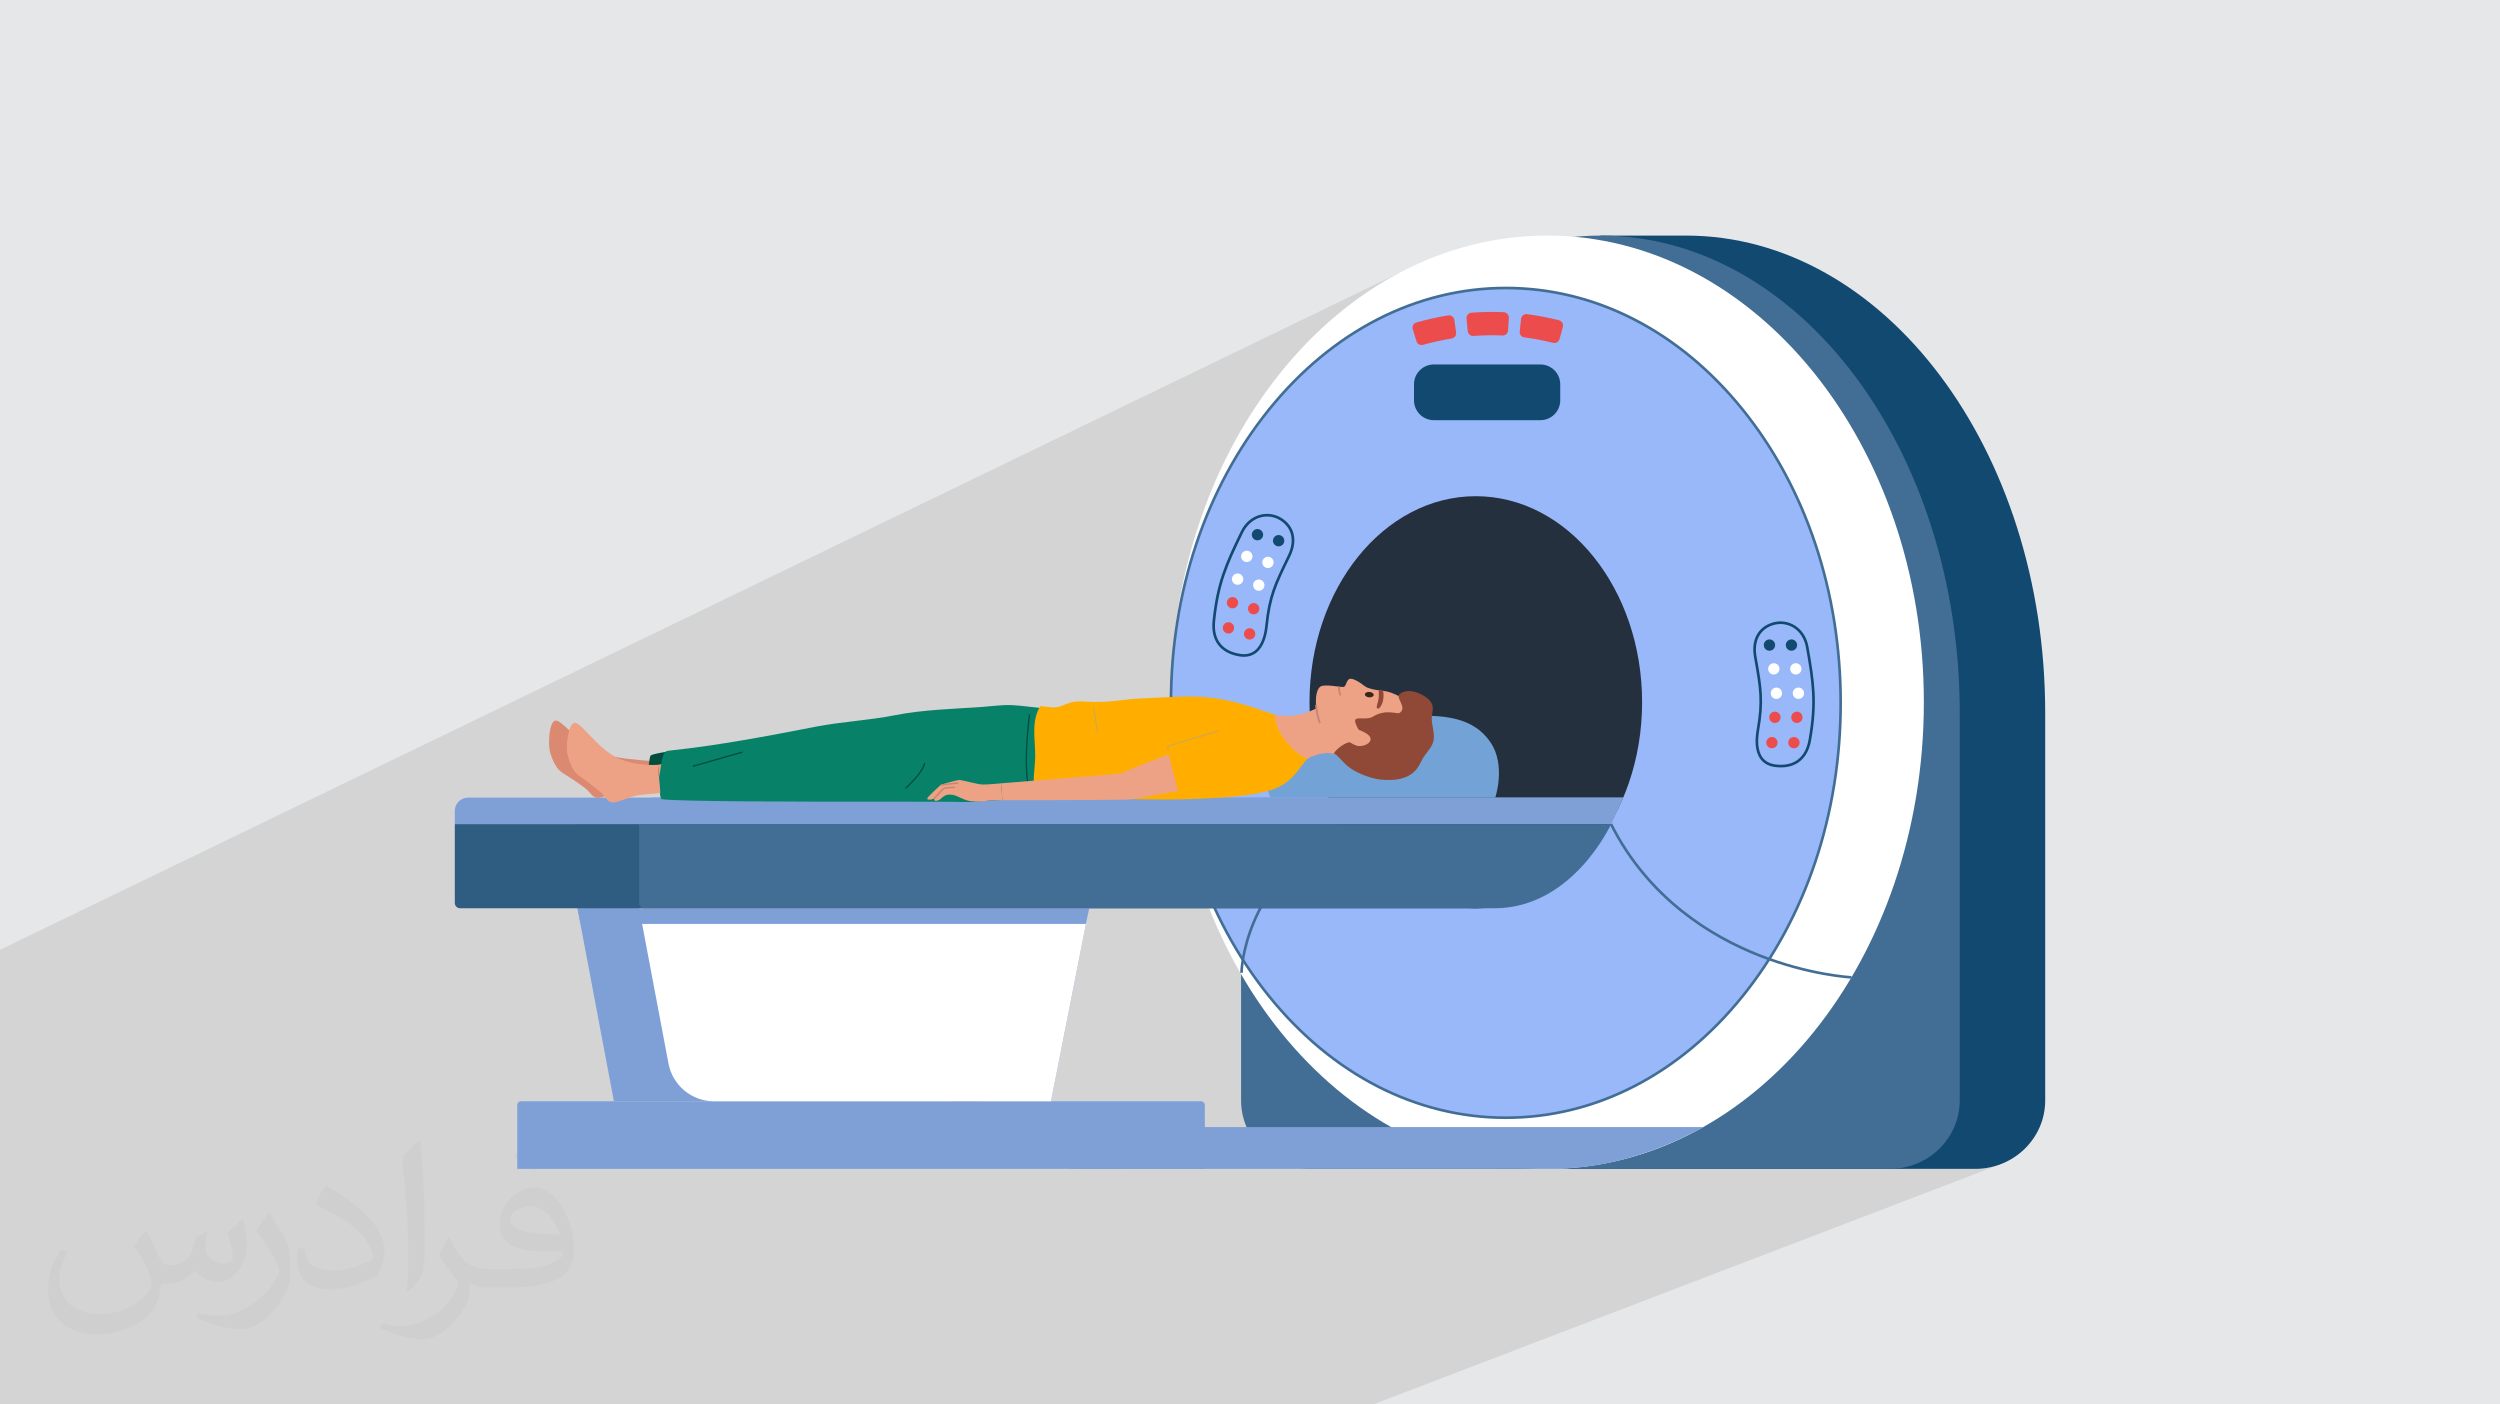
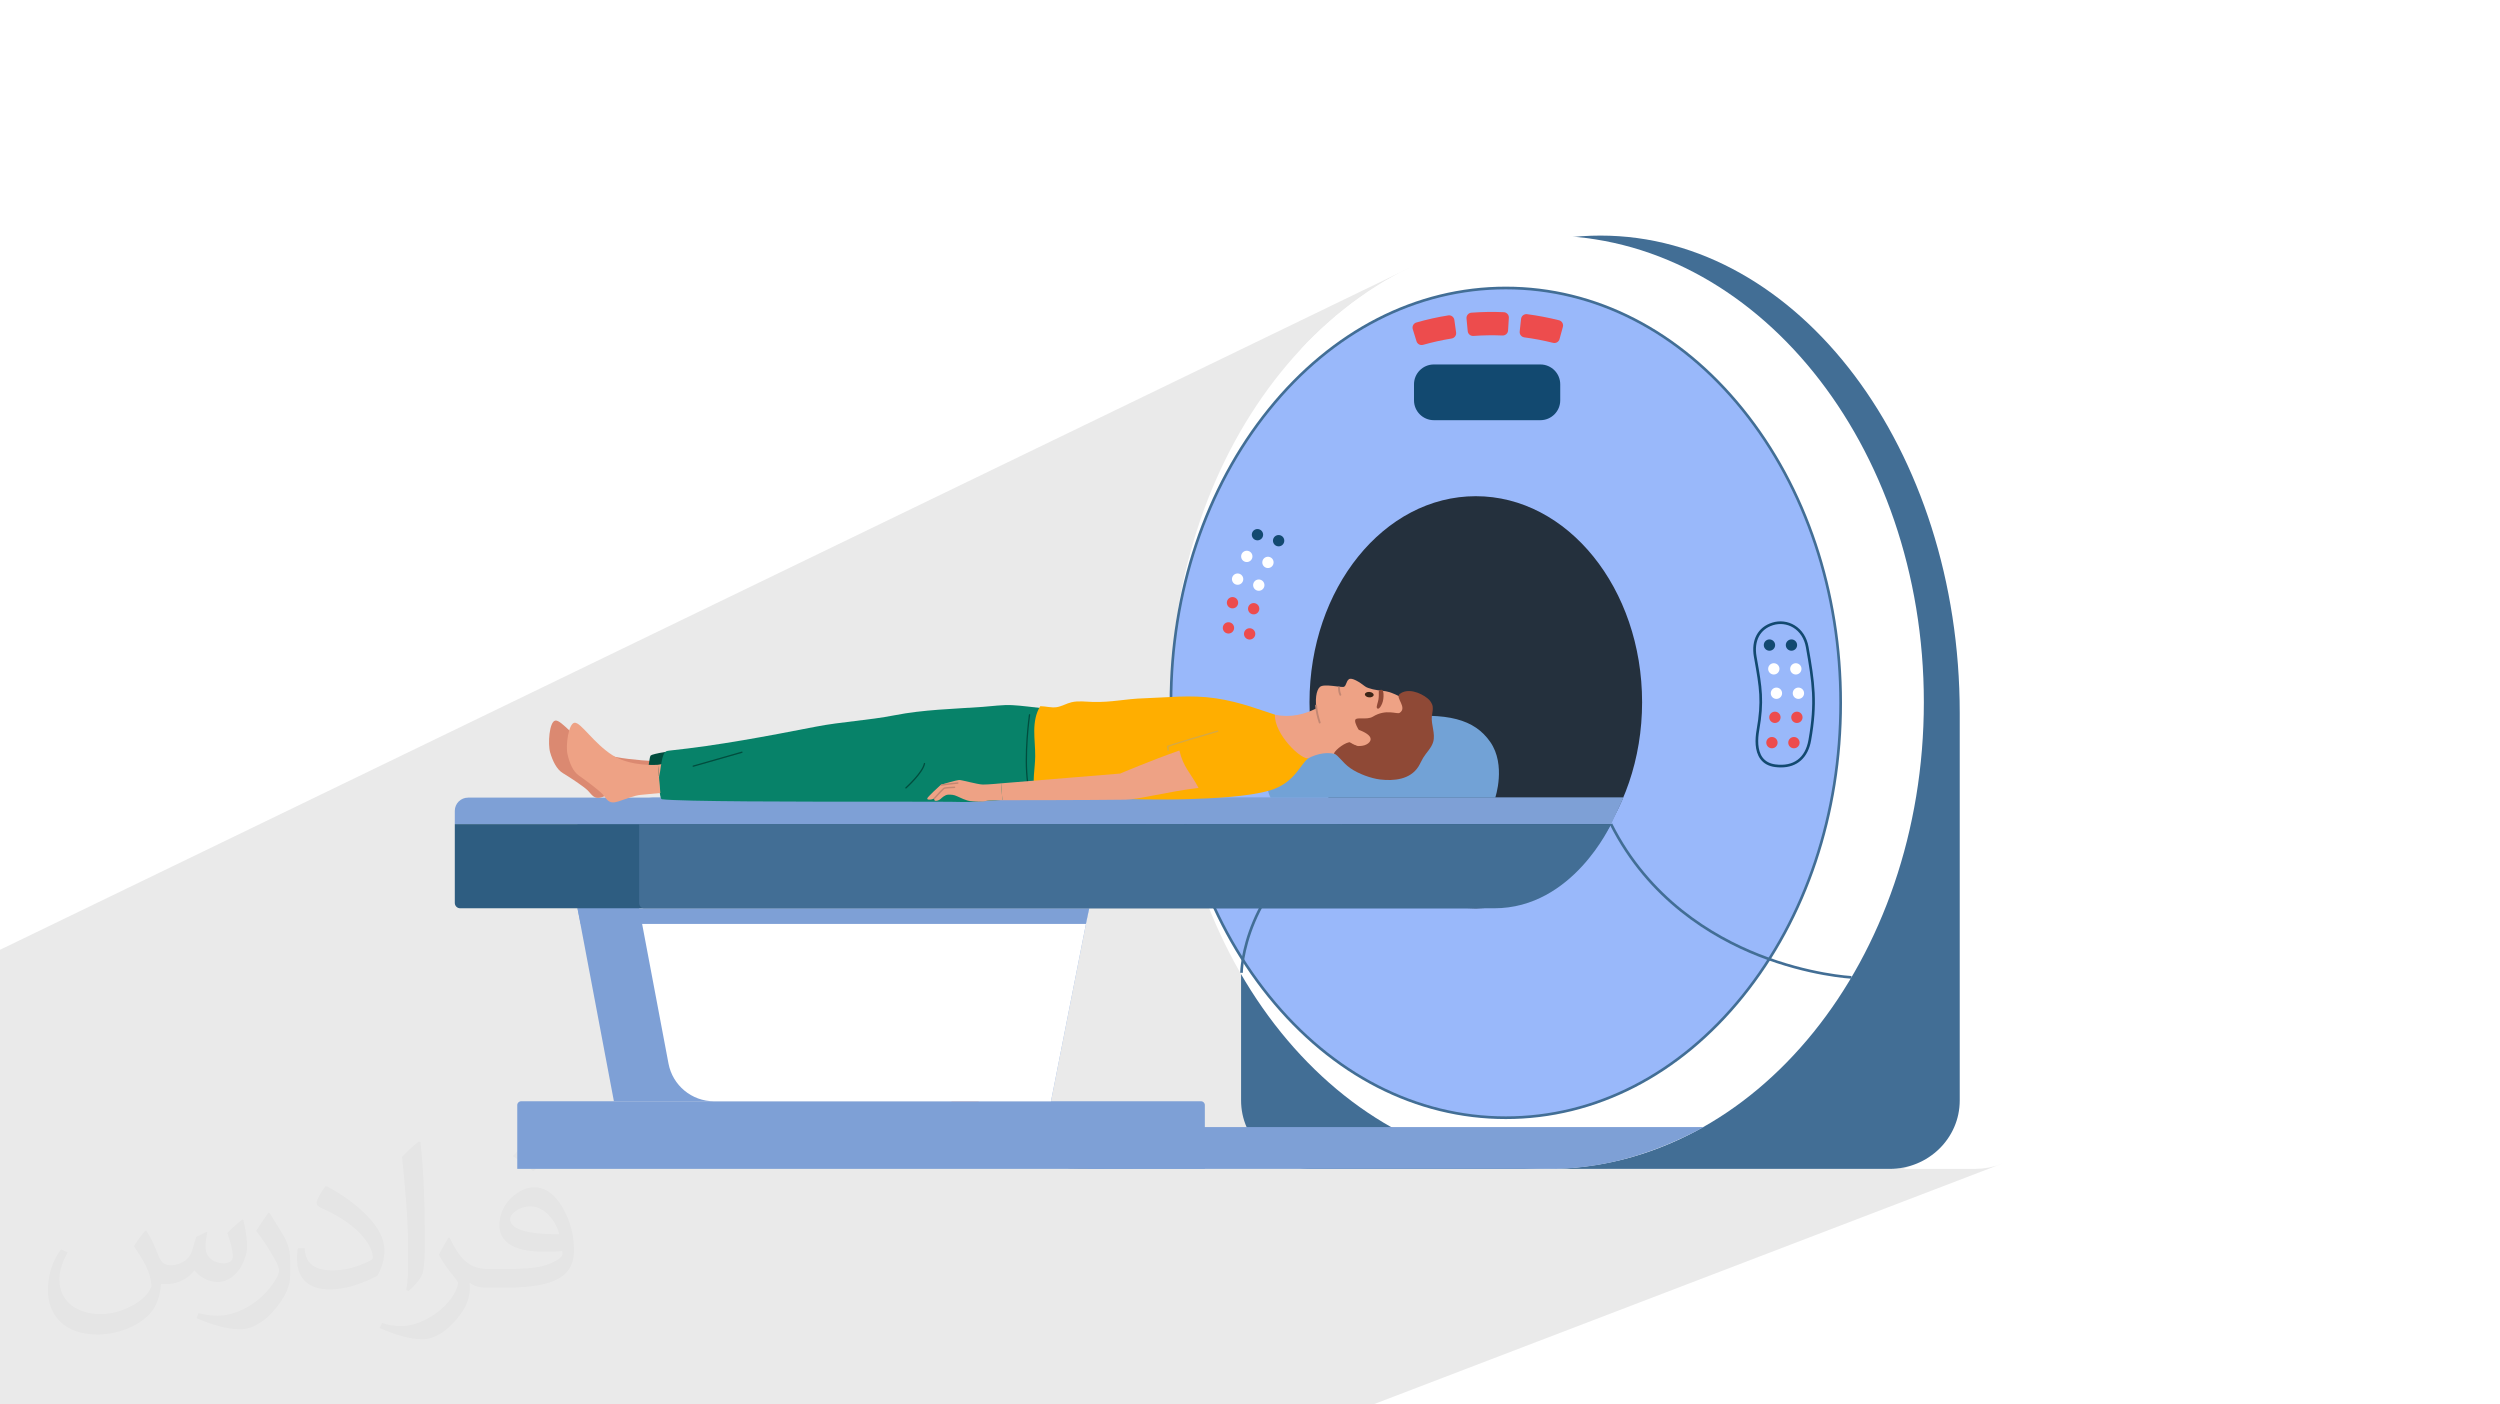
<svg xmlns="http://www.w3.org/2000/svg" xml:space="preserve" width="94.192mm" height="52.917mm" version="1.1" style="shape-rendering:geometricPrecision; text-rendering:geometricPrecision; image-rendering:optimizeQuality; fill-rule:evenodd; clip-rule:evenodd" viewBox="0 0 9419.16 5291.66">
  <defs>
    <style type="text/css">
   
    .fil0 {fill:#E6E7E8}
    .fil18 {fill:#014D3E;fill-rule:nonzero}
    .fil19 {fill:#078269;fill-rule:nonzero}
    .fil3 {fill:#124970;fill-rule:nonzero}
    .fil7 {fill:#24303D;fill-rule:nonzero}
    .fil12 {fill:#2E5D81;fill-rule:nonzero}
    .fil10 {fill:#32414C;fill-rule:nonzero}
    .fil15 {fill:#3B2517;fill-rule:nonzero}
    .fil4 {fill:#426E95;fill-rule:nonzero}
    .fil13 {fill:#72A2D6;fill-rule:nonzero}
    .fil11 {fill:#7EA0D6;fill-rule:nonzero}
    .fil16 {fill:#8F4936;fill-rule:nonzero}
    .fil6 {fill:#99B8FA;fill-rule:nonzero}
    .fil14 {fill:#C38772;fill-rule:nonzero}
    .fil21 {fill:#D4A847;fill-rule:nonzero}
    .fil17 {fill:#DB8971;fill-rule:nonzero}
    .fil8 {fill:#ED4C4D;fill-rule:nonzero}
    .fil9 {fill:#EEA285;fill-rule:nonzero}
    .fil20 {fill:#FFAE00;fill-rule:nonzero}
    .fil5 {fill:white;fill-rule:nonzero}
    .fil2 {fill:#373435;fill-opacity:0.031}
    .fil1 {fill:#373435;fill-opacity:0.102}
   
  </style>
  </defs>
  <g id="Layer_x0020_1">
-     <polygon class="fil0" points="-0,0 9419.16,0 9419.16,5291.66 -0,5291.66 " />
    <polygon class="fil1" points="2767.54,5291.66 2755.65,5291.66 2596.69,5291.66 2497.17,5291.66 2376.3,5291.66 2118.47,5291.66 2105.83,5291.66 1956.75,5291.66 1938.39,5291.66 1932.54,5291.66 1917.32,5291.66 1885.4,5291.66 1827.26,5291.66 1678.75,5291.66 1675.69,5291.66 1600.16,5291.66 1589.09,5291.66 1586.95,5291.66 1448.32,5291.66 1445.54,5291.66 1375.67,5291.66 1327.29,5291.66 1283.12,5291.66 1277.87,5291.66 1255.78,5291.66 1244.66,5291.66 1241.06,5291.66 1210.3,5291.66 1205.12,5291.66 1153.8,5291.66 1147.96,5291.66 1081.73,5291.66 1059.72,5291.66 1058.57,5291.66 1036.63,5291.66 957.83,5291.66 954.02,5291.66 938.53,5291.66 937.75,5291.66 937.06,5291.66 936.69,5291.66 926.84,5291.66 892.22,5291.66 886.02,5291.66 882.2,5291.66 872.29,5291.66 863.7,5291.66 820.57,5291.66 792.1,5291.66 774.53,5291.66 770.73,5291.66 755.81,5291.66 709.46,5291.66 703.1,5291.66 699.28,5291.66 693.97,5291.66 681.27,5291.66 638.09,5291.66 610.01,5291.66 597.61,5291.66 596.61,5291.66 593.81,5291.66 533.04,5291.66 526.53,5291.66 522.71,5291.66 511.07,5291.66 505.18,5291.66 462.11,5291.66 434.3,5291.66 406.98,5291.66 403.16,5291.66 351.29,5291.66 343,5291.66 336.24,5291.66 332.41,5291.66 315.45,5291.66 272.34,5291.66 244.86,5291.66 233.5,5291.66 216.91,5291.66 213.15,5291.66 154.86,5291.66 153.4,5291.66 146.56,5291.66 142.74,5291.66 138.42,5291.66 126.22,5291.66 113.53,5291.66 83.07,5291.66 70.92,5291.66 55.96,5291.66 52.33,5291.66 49.22,5291.66 30.43,5291.66 -0,5291.66 -0,5277.35 -0,5276.77 -0,5271.33 -0,5267.44 -0,5257.47 -0,5254.79 -0,5248.52 -0,5223.24 -0,5219.24 -0,5217.21 -0,5216.43 -0,5167.82 -0,5138.62 -0,5119.42 -0,5096.19 -0,5094.61 -0,5083.95 -0,5080.08 -0,5079.56 -0,5079.18 -0,5077.19 -0,5069.19 -0,5066.06 -0,5059.09 -0,5057.57 -0,5053.82 -0,5050.17 -0,5043.83 -0,5038.47 -0,5029.36 -0,5029.21 -0,5028.23 -0,5020.36 -0,5009.46 -0,5004.77 -0,5001.54 -0,5000.61 -0,4988.09 -0,4984.83 -0,4983.27 -0,4980.38 -0,4977.79 -0,4976.07 -0,4966.55 -0,4964.8 -0,4953.05 -0,4945.99 -0,4945.69 -0,4942.22 -0,4935.1 -0,4931.29 -0,4927.91 -0,4924.14 -0,4914.95 -0,4912.02 -0,4910.07 -0,4890.9 -0,4889.54 -0,4884.7 -0,4884.69 -0,4881.16 -0,4879.89 -0,4877.57 -0,4866.34 -0,4864.46 -0,4860.14 -0,4855.95 -0,4851.45 -0,4851.16 -0,4850.03 -0,4842.47 -0,4824.78 -0,4824.66 -0,4821.37 -0,4821.35 -0,4816.55 -0,4811.1 -0,4810.45 -0,4810.34 -0,4810.23 -0,4809.91 -0,4797.29 -0,4796.79 -0,4794.36 -0,4793.71 -0,4793.39 -0,4792.04 -0,4791.92 -0,4791.72 -0,4773.36 -0,4757.17 -0,4751.01 -0,4723.9 -0,4707.85 -0,4706.03 -0,4686.6 -0,4666.19 -0,4664.24 -0,4653.05 -0,4651.01 -0,4650.33 -0,4641.74 -0,4640.02 -0,4639.95 -0,4624.96 -0,4624.74 -0,4623.45 -0,4618.87 -0,4617.25 -0,4614.54 -0,4614.3 -0,4612.88 -0,4611.82 -0,4611.78 -0,4610.14 -0,4609.24 -0,4608.19 -0,4607.98 -0,4607.45 -0,4605.88 -0,4602.86 -0,4598.5 -0,4598.35 -0,4595.09 -0,4589.56 -0,4587.35 -0,4579.81 -0,4579.63 -0,4576.47 -0,4575.92 -0,4574.33 -0,4562.9 -0,4555.98 -0,4555.66 -0,4553.04 -0,4552.91 -0,4552.82 -0,4546.98 -0,4538.92 -0,4536.37 -0,4536.03 -0,4533.61 -0,4533.51 -0,4532.4 -0,4526.36 -0,4524.93 -0,4521.46 -0,4510.48 -0,4506.04 -0,4505.54 -0,4485.08 -0,4477.93 -0,4477.86 -0,4476.18 -0,4476.09 -0,4474.41 -0,4474.19 -0,4473.97 -0,4472.65 -0,4472.46 -0,4472.24 -0,4468.94 -0,4462.26 -0,4448.57 -0,4443.64 -0,4441.93 -0,4432.53 -0,4430.2 -0,4427.59 -0,4424.44 -0,4414.26 -0,4407.08 -0,4398.21 -0,4391.01 -0,4384.74 -0,4377.74 -0,4372.79 -0,4361.61 -0,4356.64 -0,4352.58 -0,4346.23 -0,4346.21 -0,4345.39 -0,4343.51 -0,4338.64 -0,4327.21 -0,4320.04 -0,4316.1 -0,4311.13 -0,4299.84 -0,4296.8 -0,4294.85 -0,4289.63 -0,4286.38 -0,4265.46 -0,4260.35 -0,4258.3 -0,4255.36 -0,4245.27 -0,4244 -0,4238.98 -0,4236.47 -0,4230.02 -0,4227.38 -0,4212.11 -0,4209.61 -0,4202.45 -0,4201.81 -0,4193.31 -0,4186.9 -0,4180.57 -0,4177.6 -0,4176.92 -0,4170.38 -0,4169.21 -0,4159.37 -0,4152.42 -0,4152.4 -0,4150.83 -0,4146 -0,4143.83 -0,4141.09 -0,4140.87 -0,4127.77 -0,4125.11 -0,4112.45 -0,4109.56 -0,4109.53 -0,4101.14 -0,4098.59 -0,4090.62 -0,4090.19 -0,4080.52 -0,4070.78 -0,4068.62 -0,4062.04 -0,4052.04 -0,4048.91 -0,4045.45 -0,4025.43 -0,4022.81 -0,4015.48 -0,4015.31 -0,4015.26 -0,4010.95 -0,4009.26 -0,4003.97 -0,4003.74 -0,3983.68 -0,3955.25 -0,3948.13 -0,3938.34 -0,3934.31 -0,3927.4 -0,3919.07 -0,3918.1 -0,3914.44 -0,3911.44 -0,3898.3 -0,3877.59 -0,3871.98 -0,3870.44 -0,3864.16 -0,3859.78 -0,3840.41 -0,3823.88 -0,3823.14 -0,3821.84 -0,3820.32 -0,3819.6 -0,3800.58 -0,3795.82 -0,3772.85 -0,3769.1 -0,3768.82 -0,3759.05 -0,3718.72 -0,3702.07 -0,3697.86 -0,3692.23 -0,3674.27 -0,3578.49 5341.36,994.27 5276.91,1025.75 5214.05,1060.96 5152.86,1099.79 5093.43,1142.12 5035.85,1187.86 4980.21,1236.88 4926.6,1289.07 4902.05,1315.42 5564.3,996.75 5502.82,1028.96 5442.85,1064.99 5384.47,1104.72 5327.78,1148.05 5324.65,1150.72 5336.9,1146.32 5366.54,1136.66 5396.39,1127.9 5426.46,1120.03 5456.73,1113.07 5487.2,1107.02 5517.84,1101.88 5548.66,1097.67 5579.64,1094.38 5600.99,1092.77 6029.8,887.58 6048.8,1153.96 6043.43,1158.51 6068.4,1168.3 6097.29,1180.61 6125.92,1193.79 6154.27,1207.84 6182.33,1222.75 6210.1,1238.51 6237.56,1255.13 6264.69,1272.59 6291.5,1290.89 6317.97,1310.03 6344.08,1329.99 6369.84,1350.77 6395.22,1372.38 6420.22,1394.79 6444.82,1418.02 6469.02,1442.04 6492.81,1466.86 6516.17,1492.47 6539.09,1518.87 6561.57,1546.04 6583.52,1573.92 6604.85,1602.35 6625.54,1631.32 6645.59,1660.82 6665,1690.84 6683.77,1721.36 6701.88,1752.37 6719.33,1783.86 6736.13,1815.81 6752.26,1848.21 6767.72,1881.05 6782.51,1914.31 6796.62,1947.98 6810.05,1982.04 6822.79,2016.5 6834.84,2051.32 6846.19,2086.5 6856.84,2122.02 6866.79,2157.88 6876.03,2194.05 6884.55,2230.53 6892.36,2267.3 6899.44,2304.35 6905.8,2341.66 6911.43,2379.22 6916.32,2417.03 6920.47,2455.06 6923.87,2493.3 6926.53,2531.74 6928.43,2570.36 6929.58,2609.16 6929.96,2648.12 6929.58,2687.08 6928.43,2725.88 6926.53,2764.5 6923.87,2802.94 6920.47,2841.19 6916.32,2879.21 6911.43,2917.02 6905.8,2954.58 6899.44,2991.9 6892.36,3028.94 6884.55,3065.71 6876.03,3102.19 6866.79,3138.37 6856.84,3174.22 6846.19,3209.75 6834.84,3244.93 6822.79,3279.75 6810.05,3314.2 6796.62,3348.27 6782.51,3381.94 6767.72,3415.2 6752.26,3448.04 6736.13,3480.44 6719.33,3512.39 6701.88,3543.88 6683.77,3574.89 6665,3605.41 6658.01,3616.22 6659.43,3616.74 6676.76,3622.86 6693.83,3628.63 6710.63,3634.05 6727.13,3639.13 6743.31,3643.88 6759.14,3648.32 6774.6,3652.44 6789.67,3656.28 6804.32,3659.82 6818.54,3663.1 6832.29,3666.11 6845.56,3668.86 6858.33,3671.38 6870.56,3673.66 6882.24,3675.72 6893.34,3677.57 6903.85,3679.22 6913.73,3680.69 6922.96,3681.97 6931.53,3683.09 6939.41,3684.05 6946.57,3684.87 6952.99,3685.55 6958.65,3686.11 6963.53,3686.55 6967.6,3686.89 6970.84,3687.14 6973.23,3687.3 6974.75,3687.4 6975.36,3687.43 6399.58,3919.97 6395.22,3923.88 6369.84,3945.48 6344.08,3966.27 6317.97,3986.24 6291.5,4005.37 6264.69,4023.67 6237.56,4041.13 6210.1,4057.75 6182.33,4073.52 6154.27,4088.43 6125.92,4102.48 6097.29,4115.66 6068.4,4127.97 5971.94,4166.76 5988.69,4161.97 6048.56,4140.91 5964.23,4174.81 5983.01,4169.3 6012.91,4159.56 6042.56,4148.92 6071.97,4137.4 5519.64,4359.37 5520.42,4359.94 5526.2,4363.37 5543.3,4368.26 5613.18,4383.72 5684.2,4394.9 5756.27,4401.69 5829.3,4403.98 5902.33,4401.69 5974.4,4394.9 6045.42,4383.72 6115.31,4368.26 6174.62,4351.3 6182.79,4348.73 6199.07,4343.32 6225.51,4334.02 6237.76,4329.53 6256.03,4322.53 6239.02,4329.26 6251.31,4324.94 6051.62,4403.98 7119.72,4403.98 7146.7,4402.65 7172.91,4398.74 7198.2,4392.39 7222.45,4383.72 7169.92,4403.98 7441.64,4403.98 7468.64,4402.65 7494.86,4398.74 7520.16,4392.39 7544.42,4383.72 5173.11,5291.66 5125.87,5291.66 4868.44,5291.66 4820.88,5291.66 3808.94,5291.66 3807.65,5291.66 3598.31,5291.66 3445.49,5291.66 3199.75,5291.66 3186.07,5291.66 3174.55,5291.66 3010.07,5291.66 3003.17,5291.66 2998.4,5291.66 " />
    <path class="fil2" d="M550.85 4636.82c17.98,27.25 29.64,53.44 41.02,82.55 8.46,16.94 12.95,48.16 52.65,48.16 11.63,0 28.32,-3.43 43.13,-11.63 16.66,-8.74 29.36,-21.97 35.99,-42.06l15.87 -53.44 38.63 -19.05 2.64 2.64c-5.28,20.12 -6.6,39.42 -6.6,54.51 0,44.7 38.63,61.65 69.32,61.65 17.98,0 34.14,-8.74 34.14,-25.15 0,-21.16 -8.99,-57.15 -20.65,-89.43 17.98,-17.98 35.99,-35.99 56.62,-50.55l3.17 1.6c8.99,38.1 14.02,75.67 14.02,100.81 0,24.61 -10.85,51.87 -19.84,69.6 -18.52,34.92 -51.33,62.71 -91.01,62.71 -30.15,0 -63.75,-15.09 -86.79,-43.13l-1.32 0c-21.69,27 -55.3,51.33 -109.02,51.33l-16.66 0c-2.64,35.46 -10.31,60.58 -21.97,83.08 -32,62.43 -127,106.63 -216.43,106.63 -124.36,0 -186.79,-71.7 -186.79,-167.21 0,-59 19.3,-113.77 48.95,-152.65l24.33 10.06c-18.52,35.46 -30.96,68.78 -30.96,101.6 0,89.43 72.77,132.03 156.64,132.03 77.8,0 174.09,-49.48 191.57,-106.88 -6.6,-62.71 -30.15,-92.07 -66.14,-149.22 10.85,-19.05 24.87,-38.1 42.34,-58.47l3.17 0 0 0 0 0 -0.02 -0.09zm1434.31 -336.55c26.19,16.41 51.87,35.71 76.99,57.94 -14.02,19.84 -31.5,37.85 -53.19,53.72 -25.15,-20.37 -50.27,-37.85 -75.95,-56.36 17.45,-19.58 34.67,-38.35 52.12,-55.3l0 0 0 0 0 0 0 0 0 0 0.03 0zm13.49 244.48c-42.34,0 -76.99,27.79 -76.99,48.41 0,44.2 84.66,57.94 186,57.4 -12.7,-51.87 -57.15,-105.84 -109.02,-105.84l0.01 0.03zm-95 236.55c55.04,0 103.2,-1.6 139.95,-10.85 41.02,-10.31 75.67,-30.96 75.67,-45.24 0,-3.71 0,-8.2 -1.32,-11.91 -23.01,2.11 -49.48,2.11 -72.49,2.11 -74.6,0 -131.75,-16.94 -154.25,-58.75 -5.56,-11.63 -9.52,-24.61 -9.52,-39.42 0,-40.49 17.45,-79.91 48.16,-107.16 25.65,-22.48 53.97,-36.5 82.8,-36.5 52.12,0 93.65,41.81 122.76,107.7 15.87,35.99 26.72,77.52 26.72,129.92 0,34.92 -9.52,64.29 -31.22,85.98 -40.49,39.17 -115.09,53.97 -229.39,53.97l-51.87 0 0 0 -13.49 0c-28.32,0 -48.69,-5.03 -64.82,-17.45l-2.64 0c0.79,6.6 1.32,12.95 1.32,19.05 0,25.65 -8.46,58.47 -25.65,84.66 -50.8,75.41 -105.84,108.2 -153.47,108.2 -48.16,0 -107.16,-18.52 -160.35,-42.6l9.52 -18.52c17.2,7.14 41.02,11.91 73.81,11.91 85.98,0 198.96,-82.55 212.98,-163.25 -3.17,-6.6 -8.99,-15.34 -17.2,-24.61 -25.15,-29.9 -41.02,-54.76 -55.83,-80.95 12.7,-25.15 24.33,-45.24 35.18,-63.5l4.5 -0.53c36.78,74.88 70.1,117.73 144.45,117.73l11.63 0 0 0 53.97 0 0 0 0 0 0 0 0 0 0 0 0.09 0.01zm-372.54 79.12c6.35,-34.39 6.88,-73.02 6.88,-109.02l0 -53.44c0,-99.75 -12.7,-244.73 -23.01,-339.19 17.98,-19.3 43.13,-42.06 62.97,-57.4l5.82 1.6c13.49,118.8 16.66,256.39 16.66,383.64 0,33.35 -1.32,65.89 -4.5,89.69 -1.85,30.15 -19.3,52.91 -56.62,87.83l-8.2 -3.71zm-383.38 -157.43c1.85,46.84 24.87,83.62 105.31,83.62 50.01,0 92.33,-12.95 139.17,-35.18 8.46,-3.71 12.95,-8.74 12.95,-12.95 0,-29.36 -22.48,-68.25 -60.32,-103.71 -36.78,-33.35 -85.47,-62.71 -130.96,-82.3 -15.62,-6.6 -20.65,-13.49 -20.65,-20.12 0,-13.49 17.98,-41.81 32.82,-62.18l5.03 -0.53c52.12,27.25 110.34,67.74 153.47,112.7 39.17,41.53 63.5,83.62 63.5,129.39 0,33.86 -10.31,65.61 -27,95.25 -57.15,28.83 -118.01,50.8 -178.33,50.8 -73.28,0 -123.29,-34.39 -123.29,-115.09 0,-8.74 0,-22.22 3.17,-39.7l25.15 0 0 0 0 0 0 0 0 0 0 0 -0.02 0zm-132.57 -133.1l45.52 73.56c16.66,27.25 32.28,56.9 32.28,103.71l0 59.79c0,48.41 -30.96,100.28 -80.95,151.61 -39.17,34.67 -73.81,49.48 -105.84,49.48 -47.62,0 -102.13,-14.81 -165.1,-41.81l7.14 -18.52c19.84,5.28 42.85,9.78 71.17,9.78 90.5,-0.53 183.08,-66.67 225.42,-147.37 5.03,-9.27 6.88,-17.98 6.88,-24.08 0,-9.27 -5.03,-19.58 -8.99,-28.83 -23.01,-43.38 -48.69,-83.08 -76.99,-119.86 14.81,-23.29 29.64,-45.77 45.77,-68l3.71 0.53 0 0 0 0 0 0 0 0 0 0 -0.02 0.01z" />
    <g id="_1496987499872">
-       <path class="fil3" d="M6048.8 1153.96l-19 -266.38 322.01 0c747.73,0 1353.84,805.5 1353.84,1799.1l0 1459.45c0,142.4 -118.17,257.85 -264.01,257.85l-1773.64 0c-145.74,0 -264.01,-115.45 -264.01,-257.85l0 -1459.45c0,-648.09 258,-1216.07 644.81,-1532.72z" />
      <path class="fil4" d="M6029.8 887.58c747.62,0 1353.84,805.5 1353.84,1799.1l0 1459.45c0,142.4 -118.17,257.85 -263.92,257.85l-2179.85 0c-145.74,0 -263.91,-115.45 -263.91,-257.85l0 -1459.45c0,-993.6 606.12,-1799.1 1353.84,-1799.1z" />
      <path class="fil5" d="M4410.17 2645.79c0,971.02 635.37,1758.19 1419.13,1758.19 783.77,0 1419.13,-787.17 1419.13,-1758.19 0,-971.02 -635.36,-1758.21 -1419.13,-1758.21 -783.76,0 -1419.13,787.19 -1419.13,1758.21z" />
      <path class="fil6" d="M4411.75 2648.12c0,863.26 564.85,1563.06 1261.67,1563.06 696.71,0 1261.56,-699.8 1261.56,-1563.06 0,-863.24 -564.85,-1563 -1261.56,-1563 -696.82,0 -1261.67,699.76 -1261.67,1563z" />
      <path class="fil4" d="M5673.42 1090.14c-335.51,0 -650.93,161.9 -888.25,455.9 -237.52,294.33 -368.3,685.72 -368.3,1102.08 0,416.36 130.78,807.76 368.3,1102.09 237.32,294.01 552.74,455.93 888.25,455.93 335.4,0 650.82,-161.92 888.15,-455.93 237.52,-294.33 368.39,-685.73 368.39,-1102.09 0,-416.36 -130.87,-807.75 -368.39,-1102.08 -237.33,-294 -552.75,-455.9 -888.15,-455.9zm0 3126.07c-338.56,0 -656.83,-163.25 -896.03,-459.68 -239,-296.12 -370.66,-689.75 -370.66,-1108.41 0,-418.65 131.66,-812.28 370.66,-1108.41 239.2,-296.44 557.47,-459.71 896.03,-459.71 338.46,0 656.73,163.27 895.92,459.71 239.1,296.13 370.67,689.76 370.67,1108.41 0,418.66 -131.57,812.29 -370.67,1108.41 -239.19,296.43 -557.46,459.68 -895.92,459.68z" />
      <path class="fil4" d="M4682.56 3665.31l-10.05 -0.05c0,-0.83 0.89,-84.42 47.67,-195.18 43.03,-102.04 134.91,-248.96 328.02,-369.39l5.31 8.55c-190.64,118.89 -281.34,263.72 -323.88,364.28 -46.09,109.01 -47.07,190.97 -47.07,191.79z" />
      <path class="fil7" d="M4933.77 2645.79c0,428.74 280.46,776.31 626.5,776.31 346.04,0 626.6,-347.57 626.6,-776.31 0,-428.75 -280.56,-776.32 -626.6,-776.32 -346.04,0 -626.5,347.57 -626.5,776.32z" />
      <path class="fil3" d="M5402.22 1583.1l401.48 0c41.26,0 74.74,-33.49 74.74,-74.8l0 -60.31c0,-41.35 -33.48,-74.83 -74.74,-74.83l-401.48 0c-41.27,0 -74.75,33.48 -74.75,74.83l0 60.31c0,41.31 33.48,74.8 74.75,74.8z" />
      <path class="fil4" d="M6975.36 3687.43c-1.67,-0.08 -160.71,-8.62 -351.26,-84.07 -175.98,-69.69 -415.77,-212.33 -558.75,-496.13l8.96 -4.53c141.51,280.85 378.93,422.12 553.23,491.17 189.08,74.93 346.64,83.43 348.21,83.51l-0.39 10.05z" />
      <path class="fil8" d="M5743.24 1271.14c36.23,4.73 72.37,11.62 108.12,20.58 10.64,2.66 21.57,-3.44 24.42,-14.08 4.24,-15.36 8.47,-30.72 12.61,-45.99 3.05,-10.83 -3.45,-22.15 -14.28,-24.91 -39.98,-10.05 -80.26,-17.73 -120.73,-23.05 -11.23,-1.37 -21.37,6.7 -22.55,17.93 -1.68,15.75 -3.45,31.61 -5.12,47.36 -1.28,11.03 6.59,20.68 17.53,22.16z" />
      <path class="fil8" d="M5551.5 1265.72c36.34,-2.65 72.78,-3.25 109.31,-1.67 10.93,0.39 20.39,-7.78 21.07,-18.81 0.99,-15.85 1.97,-31.71 2.96,-47.66 0.79,-11.13 -7.88,-20.88 -19.01,-21.37 -40.77,-1.87 -81.44,-1.18 -122.11,1.87 -11.22,0.79 -19.49,10.83 -18.41,21.96 1.48,15.86 2.95,31.71 4.53,47.47 0.98,11.02 10.64,19 21.66,18.21z" />
      <path class="fil8" d="M5361.74 1299.21c35.45,-10.05 71.4,-18.02 107.54,-23.84 10.83,-1.77 18.41,-11.81 16.84,-22.64 -2.17,-15.76 -4.44,-31.52 -6.6,-47.27 -1.58,-11.13 -11.92,-19.01 -23.05,-17.14 -40.37,6.4 -80.45,15.37 -119.94,26.69 -10.83,3.05 -16.94,14.57 -13.69,25.21 4.73,15.26 9.36,30.43 14.09,45.69 3.25,10.44 14.27,16.35 24.81,13.3z" />
      <path class="fil3" d="M6618.09 2473.29l1.38 7.8c19.4,109.75 28.16,159.85 8.47,271.62 -5.32,30.99 -7.49,73.71 12.7,101.12 10.83,14.62 27.18,23.43 48.65,26.18 68.24,8.75 112.55,-24.13 124.47,-92.57 24.82,-139.92 13.69,-215.85 -9.85,-348.88 -5.71,-32.47 -22.65,-58.74 -47.66,-73.97 -22.75,-13.83 -50.42,-17.18 -75.92,-9.19 -49.14,15.32 -72.38,59.38 -62.24,117.89zm91.78 418.15c-6.99,0 -14.28,-0.47 -21.86,-1.44 -24.33,-3.12 -42.94,-13.27 -55.44,-30.19 -22.36,-30.28 -20.19,-75.89 -14.48,-108.84 19.4,-110.03 10.64,-159.58 -8.57,-268.14l-1.38 -7.81c-11.12,-63.95 14.78,-112.26 69.13,-129.23 28.27,-8.87 58.99,-5.15 84.2,10.2 27.57,16.76 46.19,45.46 52.39,80.82 23.63,134.18 34.86,210.79 9.85,352.38 -11.53,65.91 -52.59,102.25 -113.84,102.25z" />
      <path class="fil3" d="M6728.28 2430.4c0,11.78 9.56,21.32 21.37,21.32 11.72,0 21.27,-9.54 21.27,-21.32 0,-11.77 -9.55,-21.32 -21.27,-21.32 -11.81,0 -21.37,9.55 -21.37,21.32z" />
      <path class="fil3" d="M6645.37 2430.4c0,11.78 9.55,21.32 21.37,21.32 11.81,0 21.37,-9.54 21.37,-21.32 0,-11.77 -9.56,-21.32 -21.37,-21.32 -11.82,0 -21.37,9.55 -21.37,21.32z" />
      <path class="fil5" d="M6744.73 2520.05c0,11.78 9.55,21.32 21.27,21.32 11.82,0 21.37,-9.54 21.37,-21.32 0,-11.77 -9.55,-21.32 -21.37,-21.32 -11.72,0 -21.27,9.55 -21.27,21.32z" />
      <path class="fil5" d="M6661.81 2520.05c0,11.78 9.56,21.32 21.27,21.32 11.82,0 21.37,-9.54 21.37,-21.32 0,-11.77 -9.55,-21.32 -21.37,-21.32 -11.71,0 -21.27,9.55 -21.27,21.32z" />
      <path class="fil5" d="M6754.48 2611.89c0,11.78 9.55,21.32 21.37,21.32 11.81,0 21.37,-9.54 21.37,-21.32 0,-11.77 -9.56,-21.32 -21.37,-21.32 -11.82,0 -21.37,9.55 -21.37,21.32z" />
      <path class="fil5" d="M6671.66 2611.89c0,11.78 9.55,21.32 21.27,21.32 11.82,0 21.37,-9.54 21.37,-21.32 0,-11.77 -9.55,-21.32 -21.37,-21.32 -11.72,0 -21.27,9.55 -21.27,21.32z" />
      <path class="fil8" d="M6748.77 2702.64c0,11.78 9.55,21.32 21.37,21.32 11.81,0 21.27,-9.54 21.27,-21.32 0,-11.78 -9.46,-21.32 -21.27,-21.32 -11.82,0 -21.37,9.54 -21.37,21.32z" />
      <path class="fil8" d="M6665.85 2702.64c0,11.78 9.65,21.32 21.37,21.32 11.82,0 21.37,-9.54 21.37,-21.32 0,-11.78 -9.55,-21.32 -21.37,-21.32 -11.72,0 -21.37,9.54 -21.37,21.32z" />
      <path class="fil8" d="M6737.54 2798.02c0,11.79 9.55,21.32 21.37,21.32 11.82,0 21.37,-9.53 21.37,-21.32 0,-11.77 -9.55,-21.31 -21.37,-21.31 -11.82,0 -21.37,9.54 -21.37,21.31z" />
      <path class="fil8" d="M6654.72 2798.02c0,11.79 9.56,21.32 21.27,21.32 11.82,0 21.37,-9.53 21.37,-21.32 0,-11.77 -9.55,-21.31 -21.37,-21.31 -11.71,0 -21.27,9.54 -21.27,21.31z" />
-       <path class="fil3" d="M4773.94 1946.05c-8.27,0 -16.54,1.1 -24.62,3.35 -28.26,7.82 -51.7,28.47 -66.07,58.15 -58.89,121.57 -90.31,191.59 -104.78,332.92 -7.09,69.13 26.49,112.84 94.54,123.05 21.36,3.21 39.58,-0.79 53.96,-11.92 26.98,-20.83 36.53,-62.52 39.78,-93.81 11.53,-112.93 33.78,-158.7 82.43,-259.01l3.35 -7.07c25.7,-53.52 15.46,-102.27 -27.68,-130.4 -15.26,-10.05 -32.98,-15.26 -50.91,-15.26zm-87.05 528.63c-4.92,0 -10.05,-0.41 -15.36,-1.21 -73.17,-10.97 -110.69,-59.83 -103.11,-134.02 14.68,-143.02 46.29,-213.66 105.77,-336.29 15.66,-32.32 41.36,-54.86 72.38,-63.46 28.46,-7.88 58.98,-3.07 83.9,13.18 47.56,31.15 59.28,84.68 31.21,143.19l-0.09 0.02 -3.35 7.08c-48.16,99.21 -70.12,144.49 -81.44,255.65 -3.45,33.27 -13.89,77.73 -43.73,100.75 -12.89,10.06 -28.45,15.11 -46.18,15.11z" />
      <path class="fil3" d="M4758.28 2020.34c-3.25,11.34 -15.06,17.91 -26.39,14.69 -11.32,-3.21 -17.92,-14.99 -14.67,-26.33 3.15,-11.31 14.97,-17.9 26.29,-14.68 11.33,3.21 17.93,15.01 14.77,26.32z" />
      <path class="fil3" d="M4837.95 2042.97c-3.15,11.32 -14.97,17.91 -26.29,14.69 -11.33,-3.21 -17.92,-15 -14.77,-26.32 3.25,-11.33 15.06,-17.91 26.39,-14.7 11.32,3.22 17.92,15.01 14.67,26.33z" />
      <path class="fil5" d="M4718.01 2102.12c-3.25,11.33 -15.07,17.9 -26.39,14.69 -11.33,-3.22 -17.83,-15.01 -14.68,-26.33 3.25,-11.33 15.07,-17.91 26.4,-14.7 11.32,3.22 17.82,15.01 14.67,26.34z" />
      <path class="fil5" d="M4797.68 2124.74c-3.16,11.33 -14.97,17.91 -26.3,14.7 -11.32,-3.22 -17.92,-15.01 -14.67,-26.33 3.25,-11.34 14.97,-17.91 26.29,-14.7 11.33,3.22 17.92,15 14.68,26.33z" />
      <path class="fil5" d="M4683.44 2187.78c-3.15,11.32 -14.96,17.9 -26.29,14.69 -11.32,-3.21 -17.92,-15.01 -14.77,-26.33 3.25,-11.33 15.07,-17.9 26.39,-14.68 11.33,3.21 17.82,14.99 14.67,26.32z" />
      <path class="fil5" d="M4763.21 2210.41c-3.25,11.32 -14.97,17.9 -26.39,14.68 -11.33,-3.21 -17.83,-15 -14.68,-26.32 3.25,-11.33 14.97,-17.9 26.3,-14.69 11.42,3.21 17.92,15 14.77,26.33z" />
      <path class="fil8" d="M4664.14 2276.64c-3.15,11.33 -14.97,17.91 -26.29,14.7 -11.33,-3.23 -17.92,-15.01 -14.67,-26.34 3.25,-11.32 14.97,-17.9 26.39,-14.69 11.32,3.22 17.82,15.01 14.57,26.33z" />
      <path class="fil8" d="M4743.91 2299.26c-3.25,11.34 -14.97,17.92 -26.3,14.69 -11.32,-3.21 -17.92,-14.99 -14.67,-26.32 3.15,-11.33 14.97,-17.91 26.29,-14.69 11.33,3.21 17.93,15 14.68,26.32z" />
      <path class="fil8" d="M4648.98 2371.46c-3.25,11.34 -14.97,17.92 -26.39,14.7 -11.33,-3.21 -17.83,-15 -14.68,-26.33 3.25,-11.33 14.97,-17.91 26.3,-14.69 11.32,3.21 17.92,15 14.77,26.32z" />
      <path class="fil8" d="M4728.74 2394.09c-3.25,11.34 -15.06,17.91 -26.39,14.7 -11.32,-3.21 -17.92,-15.01 -14.67,-26.34 3.15,-11.32 14.97,-17.9 26.29,-14.69 11.33,3.22 17.92,15.01 14.77,26.33z" />
      <path class="fil9" d="M3584.88 4006.72c0,0 0.72,247.63 -2.17,279.04 -2.83,31.4 -15.66,61.37 -15.66,61.37l132.01 -2.85c0,0 -17.78,-29.21 -17.83,-56.39 -0.12,-27.17 13.55,-272.62 13.55,-272.62l-109.9 -8.55z" />
      <path class="fil10" d="M3732.52 4374.24c0.38,-16.41 -42.58,-52.03 -42.58,-52.03 -39.05,-10.81 -77.95,-12.66 -116.22,0 0,0 -20.84,38.82 -20.73,52.42 0.1,13.61 7.61,25.17 16.94,25.17l146.36 0c9.33,0 15.83,-9.89 16.23,-25.56z" />
      <path class="fil10" d="M4216.47 4343.63c0,0 -29.74,41.85 -202.66,-26.38 0,0 -3.15,-3.64 -6.3,1.36 -3.25,5 -23.24,36.39 -6.4,68.24 0,0 2.26,12.73 26.39,14.56 24.13,1.82 213.1,0 232.7,0 23.14,0 43.62,-11.83 45.98,-25.03 2.27,-13.19 -89.71,-32.75 -89.71,-32.75z" />
      <path class="fil11" d="M6419.46 4246.39l-2322.83 0 0 157.59 1732.67 0c201.19,2.68 397.55,-53.66 590.16,-157.59z" />
      <path class="fil11" d="M1963.23 4149.21l2561.87 0c7.97,0 14.37,6.42 14.37,14.35l0 240.42 -2590.58 0 0 -240.42c0,-7.93 6.44,-14.35 14.34,-14.35z" />
      <polygon class="fil11" points="2312.99,4149.21 3959.75,4149.21 4103.13,3422.1 4318.79,3104.97 2175.7,3104.97 2175.7,3422.1 " />
      <path class="fil5" d="M2408.17 3104.97l1694.96 0 0 317.13 -143.38 727.11 -1269.49 0c-83.95,0 -156.07,-59.76 -171.63,-142.3l-110.46 -584.81 0 -317.13z" />
      <path class="fil11" d="M6115.87 3005.2l-4352.45 0c-27.56,0 -49.89,22.33 -49.89,49.88l0 49.89 4356.25 0 46.09 -99.77z" />
      <path class="fil11" d="M6115.87 3005.2l-3657.8 0c-27.57,0 -49.9,22.33 -49.9,49.88l0 49.89 3661.61 0 46.09 -99.77z" />
      <polygon class="fil11" points="4091.31,3481.14 2187.86,3481.14 2175.7,3422.1 4104.01,3422.1 " />
      <path class="fil12" d="M6069.78 3104.97c0,0 -166.13,317.13 -509.51,317.13l-3826.58 0c-11.11,0 -20.16,-9.01 -20.16,-20.13l0 -297 4356.25 0z" />
      <path class="fil4" d="M6069.78 3104.97c0,0 -143.48,317.13 -439.89,317.13l-3204.33 0c-9.61,0 -17.39,-9.01 -17.39,-20.13l0 -297 3661.61 0z" />
      <path class="fil13" d="M5633.63 3005.2c0,0 41.46,-123.22 -18.81,-209.77 -59.97,-86.23 -161.2,-111.77 -353.03,-92.79 -198.92,19.68 -406.31,82.6 -459.09,164 -52.49,80.89 -15.36,138.56 -15.36,138.56 108.52,0 846.29,0 846.29,0z" />
      <path class="fil9" d="M5043.96 2846.69c0,0 -67.45,-42.19 -179.72,54.08l-118.56 -134.84 57.9 -73.05c57.22,11.69 113.35,0.58 168.89,-30.97l71.49 184.78z" />
      <path class="fil9" d="M5308.76 2646.69c-34.76,-25.53 -72.18,-41.69 -97.29,-43.62 -23.83,-1.83 -57.51,-8.61 -68.15,-16.87 -20.97,-16.5 -50.61,-34.91 -61.15,-27.03 -10.63,7.88 -9.36,24.11 -18.42,28.38 -8.96,4.27 -74.54,-13.23 -90.59,0.49 -27.87,23.93 -24.92,147.04 70.8,258.65 54.75,63.82 157.86,77.89 221.37,57.95 63.62,-19.95 87.75,-75.2 92.67,-139.36 4.92,-64.17 -13.39,-92.26 -49.24,-118.59z" />
      <path class="fil14" d="M4972.17 2725.83c-1.47,0 -2.85,-0.96 -3.34,-2.45 -7.49,-22.28 -12.12,-44.01 -13.79,-64.61 -0.2,-1.98 1.28,-3.72 3.25,-3.88 1.97,-0.16 3.64,1.3 3.84,3.28 1.67,20.02 6.2,41.21 13.39,62.94 0.69,1.88 -0.39,3.91 -2.16,4.53l-1.19 0.19z" />
      <path class="fil15" d="M5159.87 2606.95c9.16,0.77 16.15,5.99 15.65,11.65 -0.59,5.65 -8.37,9.61 -17.43,8.84 -9.05,-0.77 -16.05,-5.99 -15.65,-11.65 0.49,-5.65 8.27,-9.62 17.43,-8.84z" />
      <path class="fil16" d="M5199.36 2936.8c52.29,6.28 113.64,0.44 144.66,-48.35 6.69,-10.5 11.22,-22.21 17.72,-32.87 12.31,-20.54 31.61,-37.42 38.11,-60.49 8.86,-31.09 -8.07,-63.94 -5.22,-96.13 1.18,-12.19 5.12,-24.33 3.35,-36.44 -1.77,-12.62 -9.85,-23.69 -19.79,-31.66 -26.89,-21.61 -75.34,-40.3 -105.67,-15.26 -15.75,13.08 31.32,50.89 0.69,70.26 -9.85,6.23 -50.52,-16.62 -100.74,14.29 -23.43,14.46 -65.58,-1.94 -66.86,14.41 -1.58,20.37 39.88,74.75 39.88,74.75 0,0 -7.88,16.88 -22.45,21.22 -10.74,3.22 -20.88,-11.73 -34.47,-13.95 -16.05,-2.63 -56.03,26.1 -63.02,42.31 17.92,7.01 31.31,33.59 61.94,55.2 31.02,21.89 79.37,38.81 111.87,42.71z" />
      <path class="fil9" d="M5103.83 2806.4c-25.11,-10.42 -40.37,-30.94 -34.17,-45.86 6.21,-14.91 31.52,-18.54 56.63,-8.13 25.01,10.42 42.83,23.4 36.63,38.31 -6.2,14.92 -34.07,26.1 -59.09,15.68z" />
      <path class="fil14" d="M5049.97 2621.34c-1.28,0 -2.56,-0.75 -3.15,-2.04 -4.63,-9.57 -5.62,-22.49 -5.81,-29.34 0,-1.99 1.47,-3.63 3.54,-3.68 1.97,-0.01 3.55,1.51 3.65,3.48 0.19,5.06 0.88,17.75 5.02,26.44 0.88,1.79 0.1,3.92 -1.68,4.78 -0.49,0.25 -0.98,0.36 -1.57,0.36z" />
      <path class="fil16" d="M5208.81 2600.62c-4.33,-3.71 -13.98,-1.33 -14.08,5.55 -0.1,6.98 0.88,16.88 -1.18,29.22 -2.07,11.94 -7.98,25.57 -6.21,31.03 1.68,4.82 7.29,5.82 13,-2.55 5.42,-7.81 9.95,-18.16 11.52,-30.4 1.68,-12.23 1.28,-29.14 -3.05,-32.85z" />
      <path class="fil17" d="M2540.63 2870.4c0,0 -226.63,-1.55 -299.15,-42.21 -72.56,-40.66 -125.62,-116.27 -148.8,-113.4 -23.22,2.87 -29.27,88.17 -19.89,120.15 9.34,31.96 24.35,63.81 47.84,77.88 23.57,14.08 77.96,49.68 93.96,65.43 15.95,15.75 22.89,36.9 58.51,23.35 35.56,-13.55 57.67,-26.39 87.34,-30.71 29.67,-4.3 70.18,-11 70.18,-11l110.01 -89.49z" />
      <path class="fil18" d="M2451.84 2846.24c-5.44,5.46 -7.05,41.7 -14.05,75.59 -7,33.9 69.73,-10.91 69.73,-10.91 0,0 92.13,-65.29 64.9,-77.03 -27.29,-11.77 -115.13,6.91 -120.58,12.35z" />
      <path class="fil9" d="M2695.66 2843.15c-74.96,13.15 -149.69,26.35 -216.81,38.32l9.12 106.23c63.55,-5.29 133.78,-4.69 197.85,-2.38 -1.22,-47.39 4.44,-94.78 9.84,-142.17z" />
      <path class="fil19" d="M2509.13 2831.31c4.05,-2.33 8.95,-2.89 13.62,-3.39 186.35,-19.75 366.93,-54.26 550.39,-89.97 98.63,-19.19 198.97,-23.72 297.27,-43.06 108.91,-21.44 220.59,-23.74 331.43,-31.59 36.78,-2.61 75.29,-8.48 111.96,-6.58 37.03,1.93 74.26,7.54 111.28,11.23l0 334.55c-65.87,2.99 -243.19,21.5 -303.36,19.09 -29.78,-1.18 -153.91,-1.18 -309.99,-1.18 -308.2,0.01 -740.87,0.02 -818.04,-9.19 -9.9,-1.18 -12.18,-78.58 -10.01,-87.48 6.17,-25.48 6.28,-51.61 14.89,-76.64 1.95,-5.69 4.44,-11.62 9.4,-15.06l1.16 -0.73z" />
      <path class="fil18" d="M3872.3 2953.61c-1.18,0 -2.26,-0.89 -2.46,-2.15 -15.16,-104.11 6.4,-257.2 6.6,-258.74 0.19,-1.24 1.18,-2.18 2.46,-2.18 0.1,0 0.2,0.02 0.39,0.04 1.38,0.19 2.27,1.48 2.07,2.85 -0.2,1.53 -21.56,153.92 -6.6,257.31 0.3,1.37 -0.69,2.64 -2.06,2.84l-0.4 0.03z" />
      <path class="fil9" d="M2478.85 2881.47c0,0 -101.85,8.45 -171.85,-36.45 -70.02,-44.89 -118.53,-123.52 -141.81,-122.03 -23.34,1.49 -34.44,86.28 -27,118.74 7.45,32.47 20.5,65.16 43.17,80.61 22.67,15.44 74.85,54.21 89.85,70.87 15,16.67 20.72,38.2 57.01,26.78 36.34,-11.42 59.17,-22.92 89.07,-25.46 29.89,-2.54 70.72,-6.83 70.72,-6.83l-9.16 -106.23z" />
      <path class="fil18" d="M2611.76 2889.11c-1.06,0 -2.12,-0.72 -2.39,-1.83 -0.39,-1.33 0.39,-2.73 1.72,-3.11l183.64 -52.48c0.27,-0.07 0.5,-0.1 0.71,-0.1 1.12,0 2.11,0.73 2.4,1.83 0.38,1.34 -0.4,2.73 -1.73,3.11l-183.63 52.48 -0.72 0.1z" />
      <path class="fil18" d="M3413.14 2971.1c-0.67,0 -1.34,-0.28 -1.84,-0.84 -0.94,-1.03 -0.83,-2.62 0.17,-3.54 0.62,-0.56 62.84,-56.68 69.18,-90.43 0.22,-1.21 1.33,-2.05 2.5,-2.05 0.16,0 0.27,0.01 0.44,0.04 1.39,0.26 2.29,1.56 2,2.93 -6.61,35.42 -68.12,90.91 -70.73,93.25 -0.5,0.43 -1.11,0.64 -1.72,0.64z" />
      <path class="fil20" d="M3908.05 2992.26c21.37,29.88 61.15,18.95 93.35,17.67 45.4,-1.8 90.8,-2.93 136.2,-1.92 140.52,3.11 231.71,6.39 345.15,2.64 81.34,-2.68 218.03,-7.96 301.93,-32.72 95.03,-28.05 115.9,-102.82 145.74,-121.55 -26.2,9.71 -130.58,-91.06 -126.84,-163.83 -51.99,-16.16 -129.2,-47.72 -223.83,-61.74 -94.64,-14.02 -187.01,-2.34 -267.66,0 -75.04,2.17 -120.83,15.88 -195.77,13.77 -26.39,-0.74 -53.17,-4.83 -78.97,1.16 -19.11,4.45 -36.74,15.55 -56.23,18.62 -19.89,3.16 -41.17,-3.64 -61.65,-3.74 -17.33,27.08 -22.45,60.28 -22.75,92.45 -0.19,32.17 3.94,64.25 3.55,96.41 -0.3,23.53 -3.15,46.94 -4.83,70.4 -1.57,22.83 -1.77,47.01 9.36,67.03 0.98,1.92 2.17,3.7 3.25,5.35z" />
      <path class="fil9" d="M4220.61 2914.47l-448.98 36.9 5.11 63.49c0,0 341.55,-0.11 463.47,-1.99 49.63,-0.76 161.69,-30.84 275.53,-44.29 -31.22,-58.92 -57.12,-76.74 -72.18,-141.03 -111.67,39.27 -222.95,86.92 -222.95,86.92z" />
-       <path class="fil20" d="M4751.2 2734.83c-71.69,-14.15 -204.24,22.89 -355.01,75.91 15.17,64.29 29.64,125.65 52.68,201.08 166.13,-19.6 357.86,-69.09 396.07,-106.74 64.41,-63.47 -26.98,-157.08 -93.74,-170.25z" />
      <path class="fil21" d="M4400.52 2828.94c-0.98,-0.26 -1.77,-1.09 -1.87,-2.15l-1.18 -10.61c0.99,4.26 1.97,8.51 3.05,12.76zm-3.05 -18.64c0.3,-0.42 0.79,-0.76 1.28,-0.93 7.19,-2.45 15.26,-5.1 24.03,-7.88 -8.37,2.88 -16.84,5.82 -25.31,8.81z" />
      <path class="fil21" d="M4401.12 2829.03c-0.2,0 -0.4,-0.03 -0.6,-0.09 -1.08,-4.25 -2.06,-8.5 -3.05,-12.76l-0.49 -4.15c0,-0.63 0.1,-1.24 0.49,-1.73 8.47,-2.99 16.94,-5.93 25.31,-8.81 39,-12.39 90.3,-27.47 129.89,-39.04 12.7,-3.74 24.52,-7.19 34.56,-10.17 0.2,-0.07 0.5,-0.11 0.69,-0.11 1.08,0 2.07,0.72 2.46,1.81 0.4,1.33 -0.39,2.73 -1.67,3.12 -10.14,3 -21.86,6.44 -34.66,10.19 -47.57,13.93 -112.36,32.94 -151.85,46.2l1.47 12.75c0.1,1.38 -0.88,2.62 -2.26,2.78l-0.29 0.01z" />
-       <path class="fil21" d="M4134.74 2761.19c-1.28,0 -2.27,-0.9 -2.46,-2.15l-13.2 -87.45c-0.2,-1.37 0.79,-2.66 2.17,-2.87 0.1,-0.02 0.29,-0.03 0.39,-0.03 1.18,0 2.27,0.91 2.46,2.14l13.1 87.47c0.2,1.37 -0.79,2.65 -2.07,2.86l-0.39 0.03z" />
      <path class="fil9" d="M3771.63 2951.37c0,0 -49.17,4.83 -68.74,4.54 -19.49,-0.31 -80.73,-17.75 -89.23,-17.28 -8.44,0.49 -65.68,16.12 -70.33,19.55 -4.62,3.42 -48.07,44.44 -49.35,49.12 -1.22,4.68 1.34,5.5 9.39,5.46 8.06,-0.05 16.95,-4.77 16.95,-4.77 0,0 -2.5,8.5 4.28,9.31 6.83,0.8 15.28,-3.5 19.49,-7.34 4.23,-3.85 16.01,-15.38 27.9,-15.89 11.89,-0.49 22.12,0.29 33.56,5.74 11.5,5.44 35.33,16.76 49.79,18.36 14.44,1.61 48.01,3.52 57.73,0.06 9.72,-3.45 63.67,-3.37 63.67,-3.37l-5.11 -63.49z" />
      <path class="fil14" d="M3520.32 3010.75c-0.67,0 -1.34,-0.24 -1.84,-0.71 -1.16,-1.02 -1.22,-2.76 -0.22,-3.9 10.01,-11.19 33.84,-37.41 38.62,-39.19 4.83,-1.78 33.72,-3.13 39.44,-3.37 1.62,-0.13 2.84,1.11 2.9,2.64 0.05,1.51 -1.11,2.81 -2.67,2.87 -12.95,0.57 -34.67,1.9 -37.72,3.04 -2.95,1.41 -20.84,20.28 -36.45,37.69 -0.56,0.61 -1.29,0.93 -2.06,0.93z" />
      <path class="fil14" d="M3547.16 2960.5c-1.28,0 -2.45,-0.92 -2.73,-2.22 -0.28,-1.51 0.73,-2.96 2.17,-3.26 11.05,-2.2 59.67,-7.42 61.79,-7.63 1.39,-0.18 2.82,0.92 2.99,2.44 0.17,1.53 -0.93,2.89 -2.44,3.04 -0.5,0.06 -50.45,5.43 -61.23,7.57l-0.55 0.06z" />
    </g>
  </g>
</svg>